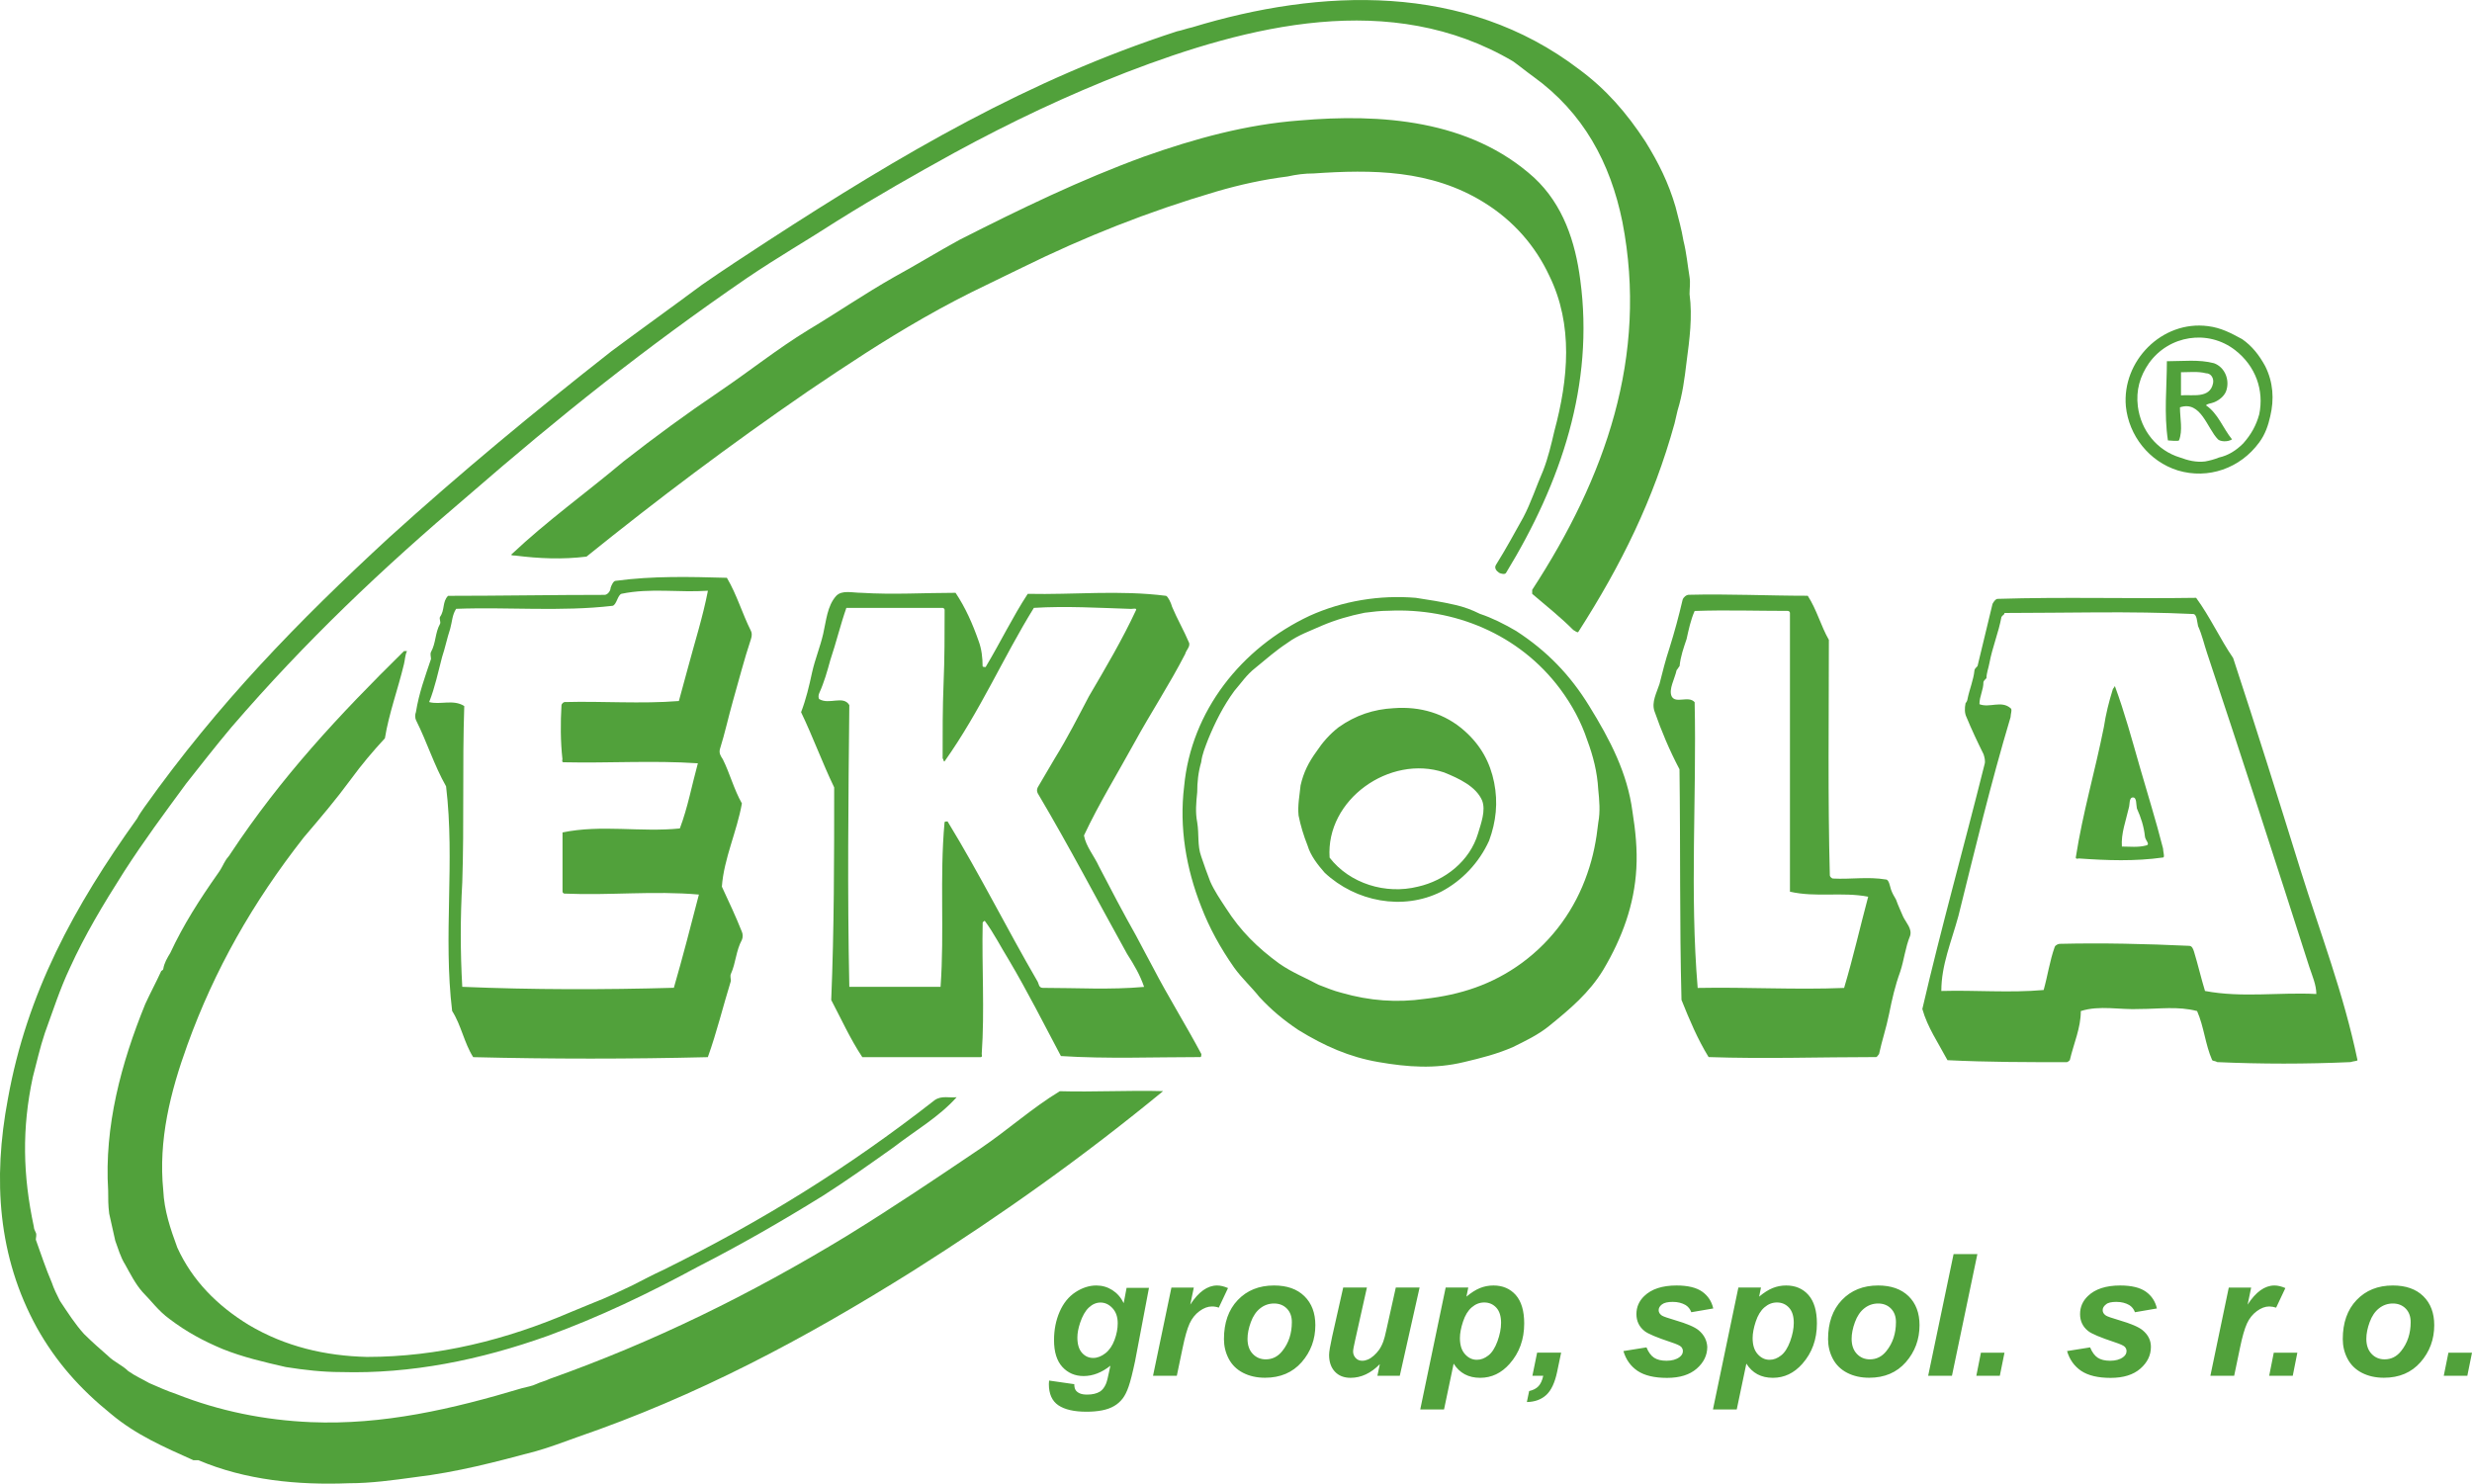
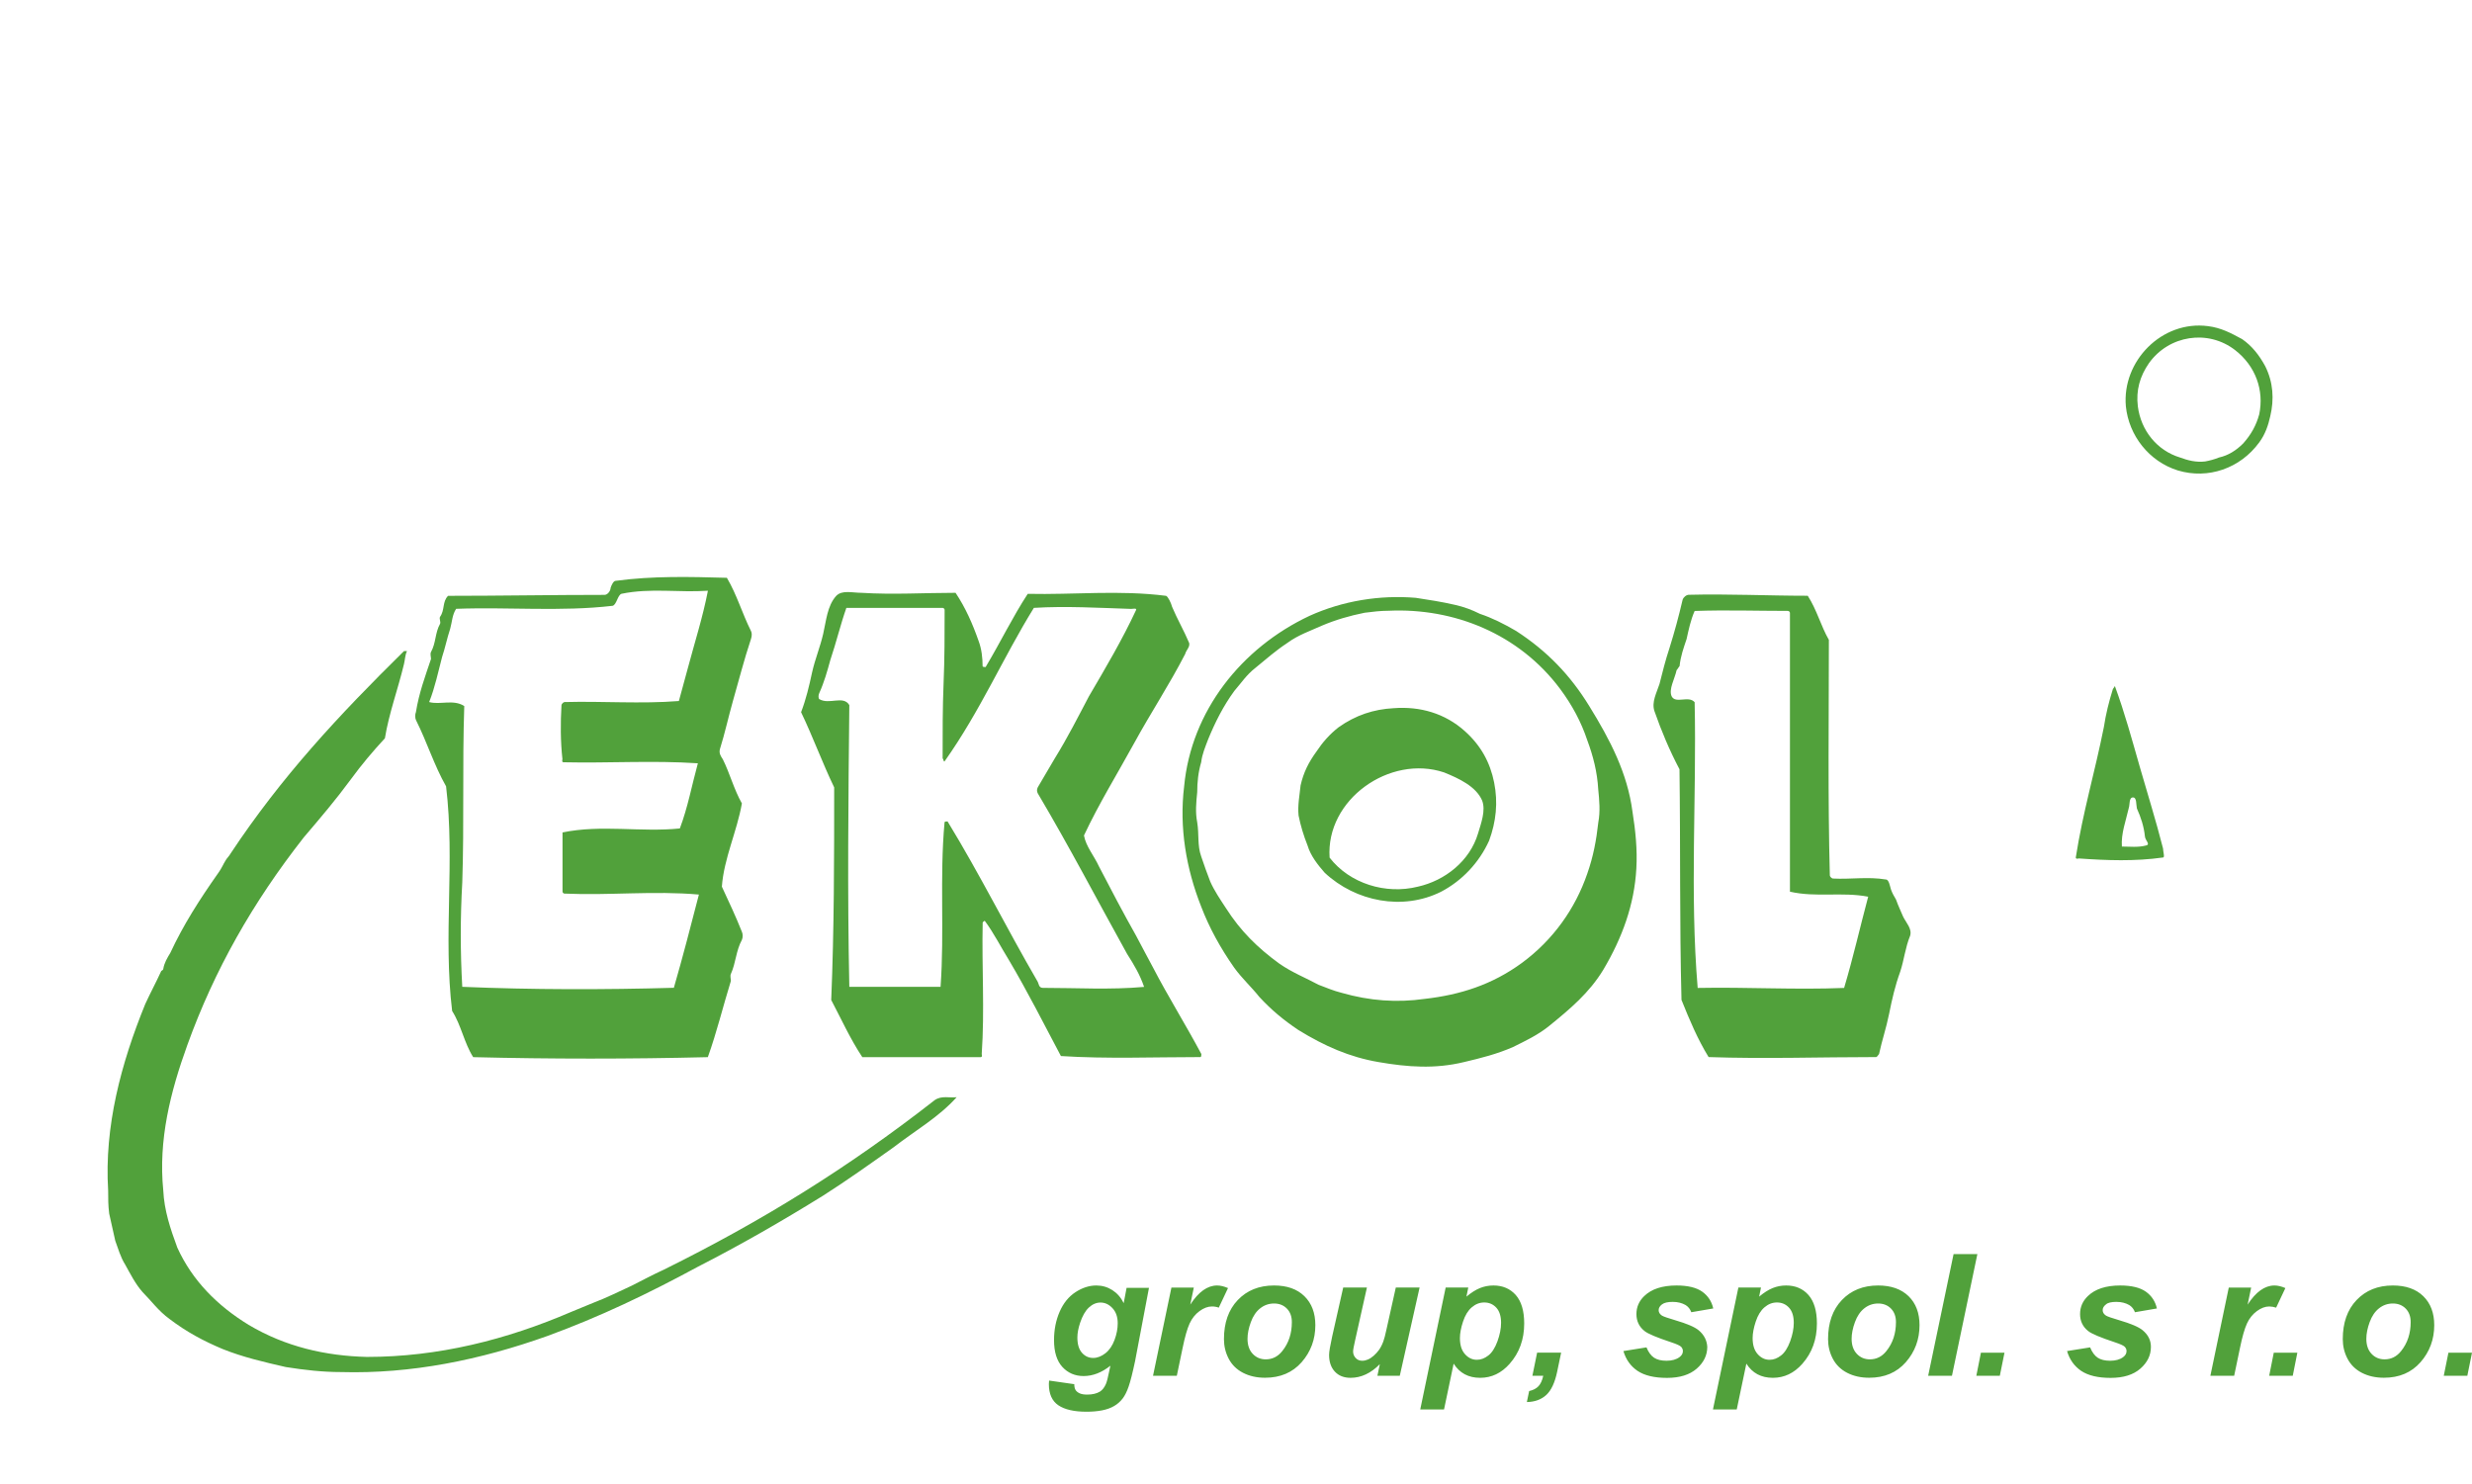
<svg xmlns="http://www.w3.org/2000/svg" viewBox="0 0 334.6 200.85">
  <g fill="#51A13B">
-     <path d="M208.88 63.69c-.95 2.17-1.63 4.34-2.71 6.38-1.22 2.17-2.31 4.21-3.67 6.38-.27.41 0 .81.41 1.09.27.14.81.27.95 0 7.46-12.22 11.94-25.52 10.04-39.64-.67-5.16-2.31-10.18-6.25-13.85-8.69-7.87-20.77-8.69-31.76-7.74-7.19.54-14.12 2.44-21.04 4.89-8.55 3.12-16.7 7.06-24.98 11.27-2.99 1.63-5.83 3.39-8.82 5.02-4.07 2.31-7.6 4.75-11.67 7.19-4.21 2.58-7.74 5.43-11.94 8.28-4.61 3.12-8.69 6.11-13.03 9.5-5.16 4.34-10.32 8.01-15.21 12.62 0 .13.41.13.55.13 3.26.41 6.38.54 9.64.14 9.77-7.87 19.14-14.93 30-22.4 5.43-3.67 10.07-6.74 15.61-9.91 2.85-1.63 5.7-3.12 8.55-4.48 1.63-.82 3.12-1.49 4.75-2.31 8.55-4.21 17.1-7.6 26.34-10.32 3.26-.95 6.38-1.63 9.64-2.04 1.22-.27 2.31-.41 3.53-.41 7.87-.54 15.88-.54 23.08 3.94 3.94 2.44 6.92 5.84 8.82 9.91 3.26 6.65 2.58 13.98.68 21.04-.42 1.8-.83 3.56-1.51 5.32z" />
-     <path d="M143.45 147.72c-3.8 2.31-6.92 5.16-10.72 7.74-6.24 4.21-11.67 7.87-18.05 11.81-13.17 8.01-26.2 14.39-40.32 19.41-.54.28-1.22.41-1.76.68-.54.27-1.36.41-1.9.55-9.5 2.85-18.87 5.02-28.64 4.61-6.24-.27-12.35-1.49-18.19-3.8-1.22-.41-2.44-.95-3.67-1.49-.95-.55-1.9-.95-2.85-1.63-.82-.81-1.9-1.22-2.72-2.04-1.09-.95-2.17-1.9-3.26-2.98-1.22-1.35-2.17-2.85-3.26-4.48-.41-.82-.82-1.63-1.09-2.45-.82-1.9-1.49-3.94-2.17-5.83 0-.28.14-.68 0-.95-.13-.27-.27-.55-.27-.82-1.49-6.92-1.63-13.3-.14-20.23.54-2.04.95-3.94 1.63-5.97 1.09-2.99 2.04-5.97 3.39-8.82 2.04-4.48 4.48-8.55 7.33-13.03 2.71-4.21 5.43-7.87 8.42-11.94 2.04-2.58 3.94-5.02 6.11-7.61C41.38 86.77 51.69 77 63.37 67.09c12.35-10.72 23.89-19.95 37.73-29.45 4.21-2.85 8.01-5.02 12.22-7.74 5.43-3.39 10.45-6.24 15.88-9.23 7.74-4.21 15.2-7.74 23.21-10.86 16.56-6.38 35.84-11.27 52.4-1.5.95.68 1.76 1.36 2.71 2.04 6.79 4.89 10.45 11.67 12.08 19.68 3.53 18.19-2.31 34.62-12.21 49.82v.54c1.9 1.63 3.8 3.12 5.56 4.89.28.14.54.41.68.27 5.83-9.09 10.18-17.92 13.03-28.23.14-.54.27-1.22.41-1.76.67-2.17.95-4.34 1.21-6.52.41-3.12.82-6.11.41-9.23 0-.81.13-1.49 0-2.31-.27-1.63-.41-3.26-.82-4.89-.27-1.63-.67-2.99-1.08-4.62-.95-3.26-2.31-5.97-4.07-8.82-2.58-3.93-5.3-7.06-8.96-9.77-15.48-11.81-35.02-10.99-52.4-5.7-.68.14-1.36.41-2.04.54-20.09 6.52-37.19 16.56-55.38 28.37-3.12 2.04-5.84 3.8-8.96 5.97-4.2 3.12-8.01 5.84-12.21 8.96-10.72 8.42-20.23 16.29-30.13 25.25-12.35 11.4-23.08 22.4-33.12 36.51-.27.41-.68.95-.95 1.49-8.55 11.94-14.93 23.62-17.51 38.01C-.98 159.66-.3 170.12 5 179.75c2.58 4.61 5.84 8.28 10.04 11.67 3.4 2.85 7.19 4.48 11.13 6.25h.68c6.38 2.71 13.44 3.39 20.36 3.12 2.99 0 5.97-.41 8.96-.82 5.7-.68 10.86-2.04 16.42-3.53 1.9-.54 3.67-1.22 5.57-1.9 16.15-5.56 30.54-13.17 45.47-22.53 12.22-7.74 23.07-15.48 33.8-24.3-4.61-.13-9.36.14-13.98.01z" />
    <path d="M41.11 113.37c2.31-2.71 4.32-5.07 6.38-7.87 1.49-2.04 2.99-3.8 4.61-5.56.55-3.39 1.77-6.65 2.58-10.04.14-.54.14-1.22.41-1.76h-.41c-8.82 8.69-16.56 16.97-23.48 27.42-.14.28-.55.68-.68.95-.27.41-.54 1.08-.95 1.63-2.58 3.66-4.75 7.06-6.52 10.86-.41.68-.82 1.35-.95 2.17 0 .14-.27.27-.27.27-.68 1.5-1.49 2.99-2.17 4.48-3.26 8.01-5.56 16.56-5.02 25.25 0 1.09 0 2.03.14 3.12.27 1.22.55 2.45.82 3.67.41 1.09.68 2.17 1.36 3.26.68 1.22 1.36 2.58 2.31 3.66 1.22 1.23 2.17 2.58 3.67 3.67 2.31 1.76 4.62 2.99 7.19 4.07 2.71 1.09 5.57 1.76 8.55 2.44 2.58.41 5.02.68 7.47.68 9.5.27 18.86-1.64 27.96-4.89 7.06-2.58 13.58-5.7 20.36-9.37 5.84-2.99 11.27-6.11 16.97-9.64 3.39-2.17 6.24-4.21 9.5-6.52 2.98-2.3 6.11-4.07 8.55-6.79-.95.13-2.04-.27-2.99.41-11.81 9.23-23.48 16.42-36.65 22.94-1.5.68-2.99 1.49-4.35 2.17-1.76.81-3.39 1.63-5.16 2.3-.95.41-2.04.82-2.99 1.23-8.82 3.8-18.05 6.11-27.69 6.11-5.57-.14-11-1.36-16.02-4.35-4.21-2.58-7.6-5.97-9.64-10.45-.95-2.58-1.77-5.02-1.9-7.74-.68-6.79.95-13.31 3.26-19.69 3.67-10.16 8.83-19.26 15.75-28.09z" />
    <path d="M56.31 97.49c1.5 2.99 2.45 6.11 4.07 8.96 1.22 10.18-.41 20.23.82 30.41 1.22 1.9 1.63 4.34 2.85 6.25 10.59.26 21.17.26 31.76 0 1.22-3.4 2.03-6.79 3.12-10.32 0-.27-.13-.67 0-.95.68-1.5.68-3.12 1.49-4.61.14-.28.14-.82 0-1.09-.81-2.04-1.76-4.07-2.71-6.11.27-3.8 2.04-7.46 2.71-11.27-1.08-1.9-1.63-4.07-2.58-5.97-.27-.41-.54-.81-.4-1.36.68-2.17 1.15-4.36 1.76-6.51.82-2.85 1.5-5.57 2.45-8.42.14-.41.14-.82 0-1.08-1.22-2.45-1.9-4.89-3.26-7.2-5.02-.14-10.04-.27-15.06.41-.28 0-.55.54-.68.95 0 .41-.41.95-.82.95-7.06 0-14.12.13-21.18.13-.81.82-.41 1.9-1.09 2.85-.14.27.14.68 0 .95-.68 1.22-.54 2.58-1.22 3.8-.14.27 0 .68 0 .95-.82 2.44-1.63 4.62-2.04 7.19-.13.28-.13.82.01 1.09zm3.53-8.55c.41-1.22.68-2.58 1.09-3.8.27-.95.27-1.9.81-2.72 7.06-.27 14.12.41 21.18-.41.55-.14.68-1.49 1.22-1.63 3.94-.81 7.74-.14 11.68-.41-.68 3.53-1.77 6.92-2.71 10.45-.4 1.49-.82 2.99-1.22 4.48-5.16.41-10.32 0-15.48.14-.14 0-.41.27-.41.41-.14 2.44-.14 4.89.13 7.33 0 0-.13.41.14.41 6.11.14 12.08-.27 18.19.14-.82 2.98-1.36 5.97-2.44 8.82-5.29.54-10.59-.55-15.88.54v8.01c0 .14.14.27.27.27 6.11.27 12.08-.41 18.19.13-1.09 4.21-2.17 8.41-3.39 12.62-9.5.27-19.14.27-28.64-.13-.27-4.75-.27-9.36 0-14.12.27-8.01 0-15.88.27-23.89-1.49-.95-3.26-.13-4.75-.54.8-2.02 1.21-4.06 1.75-6.1zm100.58-.41c.14-.54.68-.95.54-1.49-.68-1.63-1.63-3.26-2.31-4.89-.14-.54-.54-1.36-.81-1.49-6.38-.81-12.49-.13-18.73-.27-2.04 3.12-3.67 6.51-5.7 9.91-.14 0-.41 0-.41-.13 0-1.09-.13-2.31-.54-3.4-.81-2.31-1.76-4.48-3.12-6.52-4.21 0-8.42.27-12.76 0-1.22 0-2.58-.41-3.39.41-1.23 1.36-1.36 3.4-1.77 5.16-.41 1.77-1.09 3.39-1.49 5.16-.41 1.9-.82 3.66-1.5 5.43 1.63 3.4 2.85 6.79 4.48 10.18 0 9.64 0 19.14-.4 28.78 1.36 2.58 2.58 5.29 4.21 7.74h16.02c.27 0 .14-.41.14-.41.41-5.97 0-11.81.13-17.78 0-.14.14-.14.27-.28 1.22 1.63 2.17 3.53 3.26 5.29 2.58 4.35 4.75 8.69 7.06 13.03 6.24.4 12.62.14 18.87.14.14 0 .14-.28.14-.41-2.17-4.07-4.48-7.74-6.52-11.67-.82-1.49-1.5-2.85-2.31-4.34-1.76-3.12-3.4-6.25-5.02-9.37-.68-1.49-1.77-2.71-2.04-4.21 2.04-4.34 4.48-8.28 6.79-12.49 2.3-4.2 4.74-7.87 6.91-12.08zm-17.64 14.12c-.82 1.36-1.5 2.58-2.31 3.93-.14.28-.14.55 0 .82 4.34 7.33 8.01 14.39 12.08 21.72.95 1.49 1.76 2.85 2.31 4.48-4.61.41-9.1.13-13.71.13-.54 0-.54-.54-.68-.81-4.34-7.47-7.74-14.39-12.21-21.72-.13 0-.41 0-.41.13-.68 7.47 0 14.8-.54 22.26h-12.35c-.27-12.76-.13-25.38 0-38.14-.81-1.36-2.71 0-4.07-.81-.13-.14-.13-.54 0-.81.68-1.5 1.09-2.99 1.5-4.48.82-2.44 1.36-4.75 2.17-7.06h13.03c.13 0 .27.14.27.27 0 3.26 0 6.65-.14 9.91-.14 3.39-.13 6.79-.13 10.18.13.13.13.54.27.41 4.89-6.92 7.88-13.98 12.08-20.77 4.34-.27 8.82 0 13.16.14.14 0 .82-.14.68.14-1.9 4.07-4.07 7.74-6.38 11.68-1.5 2.84-2.86 5.55-4.62 8.4zm55.51-3.66c-2.71-2.44-6.1-3.39-9.64-3.12-2.71.14-5.16.95-7.46 2.58-1.22.95-2.17 2.04-2.98 3.26-1.09 1.5-1.77 2.85-2.17 4.62-.14 1.36-.41 2.72-.27 4.07.27 1.36.68 2.71 1.22 4.07.4 1.36 1.36 2.58 2.31 3.67 4.21 3.94 10.59 5.16 15.75 2.58 2.85-1.49 5.16-3.94 6.51-6.92.95-2.58 1.22-5.16.68-7.87-.55-2.74-1.8-5.01-3.95-6.94zm1.77 13.84c-1.12 3.75-4.48 6.38-8.14 7.2-4.35 1.09-9.23-.41-11.95-3.93-.54-7.87 8.15-13.98 15.48-11.54 2.03.82 4.34 1.9 5.16 3.8.53 1.35-.15 3.12-.55 4.47z" />
    <path d="M220.96 109.84c-.68-5.16-2.99-9.64-5.84-14.25-2.58-4.2-5.71-7.46-9.91-10.18-1.63-.95-3.26-1.77-4.89-2.31-1.08-.54-2.17-.95-3.39-1.22-1.76-.41-3.53-.68-5.29-.95-4.88-.41-9.91.41-14.39 2.44-9.23 4.34-16.02 12.9-16.97 23.08-.68 5.57.27 11.13 2.31 16.29 1.09 2.85 2.58 5.57 4.48 8.28 1.09 1.49 2.31 2.58 3.39 3.94 1.63 1.76 3.26 3.12 5.29 4.48 3.53 2.17 6.93 3.67 10.86 4.34 3.94.68 7.61.95 11.54 0 2.3-.54 4.48-1.09 6.65-2.04 1.63-.81 3.38-1.63 4.88-2.85 2.85-2.31 5.43-4.48 7.33-7.6 2.58-4.35 4.21-8.83 4.48-13.72.15-2.57-.12-5.15-.53-7.73zm-4.62 1.49c-.27 2.45-.68 4.62-1.49 6.93-1.63 4.75-4.61 8.96-8.82 12.07-4.07 2.99-8.42 4.35-13.17 4.89-3.8.54-7.47.27-11.27-.82-1.08-.27-2.04-.68-3.12-1.09-1.76-.95-3.53-1.63-5.29-2.85-2.99-2.17-5.29-4.47-7.2-7.46-.81-1.23-1.63-2.44-2.17-3.67-.41-1.08-.82-2.17-1.22-3.39-.54-1.5-.27-2.99-.54-4.62-.27-1.35-.14-2.71 0-4.07 0-1.36.14-2.72.54-4.07.13-1.09.54-2.04.95-3.12.95-2.31 2.04-4.48 3.53-6.52.95-1.09 1.63-2.17 2.85-3.12 1.49-1.22 2.71-2.31 4.34-3.39 1.49-1.09 3.12-1.63 4.61-2.31 1.9-.81 3.8-1.36 5.84-1.77 1.08-.14 2.17-.27 3.26-.27 8.82-.41 17.64 3.12 23.21 10.59 1.62 2.18 2.85 4.48 3.66 6.92.81 2.17 1.36 4.34 1.49 6.66.15 1.5.29 2.99.01 4.48zm11.41-30.13c-.54 2.31-1.09 4.34-1.77 6.51-.54 1.63-.95 3.26-1.36 4.89-.4 1.22-1.09 2.45-.68 3.67.95 2.71 2.03 5.29 3.39 7.87.14 10.45 0 20.77.27 31.22 1.09 2.72 2.17 5.29 3.67 7.74 7.6.26 15.07 0 22.67 0 .14 0 .27-.28.4-.41.41-1.9.97-3.49 1.36-5.43.41-2.04.81-3.8 1.5-5.7.54-1.63.68-3.25 1.35-4.89.28-.95-.55-1.76-.95-2.58-.28-.68-.68-1.5-.96-2.31-.26-.41-.54-.95-.68-1.36-.14-.41-.27-1.36-.69-1.36-2.43-.41-4.75 0-7.18-.13-.14 0-.41-.27-.41-.41-.28-10.58-.13-21.31-.13-31.9-1.09-1.9-1.63-4.07-2.86-5.97-5.43 0-10.72-.27-16.16-.13-.24.01-.65.28-.78.68zM242 82.7c.14 0 .28.14.28.27v37.74c3.53.81 7.05 0 10.59.68-1.09 4.07-2.04 8.28-3.26 12.35-6.65.27-13.17-.13-19.82 0-1.08-12.89-.13-25.79-.41-38.68-.82-.95-2.58.27-3.12-.81-.41-.95.41-2.31.68-3.53.14-.14.27-.41.4-.54.14-1.36.54-2.45.95-3.67.27-1.22.55-2.58 1.09-3.8 4.2-.15 8.42-.01 12.62-.01zm47.65 21.17c-1.09-3.8-2.04-7.33-3.39-11 0 0-.14.27-.27.41-.55 1.76-.95 3.39-1.22 5.15-1.22 6.11-2.85 11.54-3.8 17.65 0 .27.4.13.4.13 3.8.27 7.61.41 11.41-.13.27 0 0-.81 0-1.22-.96-3.79-2.05-7.22-3.13-10.99zm.81 10.59c-1.08.28-2.17.14-3.25.14-.13-1.76.55-3.52.95-5.29.13-.41 0-1.36.55-1.36.53 0 .41.95.53 1.49.55 1.22.95 2.44 1.09 3.8.04.54.81 1.09.13 1.22z" />
-     <path d="M300.1 143.78c5.97.27 12.08.27 18.05 0 .42-.14.95-.14.95-.27-1.9-9.1-5.01-17.1-7.73-25.79-2.99-9.63-5.97-19.14-9.1-28.64-1.77-2.58-3.12-5.57-5.01-8.15-8.97.14-17.92-.14-26.88.14-.26 0-.54.41-.68.68-.68 2.85-1.35 5.56-2.03 8.42-.14.13-.41.41-.41.54-.13 1.36-.68 2.58-.95 3.94 0 .14-.13.41-.26.54-.14.68-.14 1.36.13 1.9.67 1.63 1.5 3.39 2.31 5.02.13.41.27.95.13 1.36-2.85 11.4-5.84 21.99-8.42 33.12.68 2.45 2.17 4.62 3.4 6.93 5.43.27 10.72.27 16.15.27.14 0 .41-.27.41-.27.54-2.31 1.49-4.34 1.49-6.65 2.58-.82 5.29-.14 8.01-.28 2.58 0 5.15-.4 7.73.28.95 2.17 1.09 4.48 2.04 6.65.12.12.53.12.67.26zm-3.12-14.93c-.13-.41-.27-.81-.68-.81-5.84-.27-11.68-.41-17.51-.27-.13 0-.55.13-.67.41-.68 1.9-.96 3.94-1.5 5.84-4.61.41-9.23 0-13.85.13 0-3.53 1.36-6.65 2.32-10.18 2.3-9.23 4.33-17.78 7.05-26.88 0-.41.27-1.09 0-1.22-1.23-1.09-2.85 0-4.21-.54 0-1.09.54-1.9.54-2.99 0-.13.27-.41.41-.54 0-.68.28-1.36.4-2.04.41-2.17 1.22-4.07 1.63-6.24.14-.27.41-.27.41-.54 8.56 0 16.97-.27 25.52.14.54 0 .54 1.08.68 1.63.55 1.22.81 2.44 1.22 3.66 4.78 14.34 9.23 28.1 13.84 42.49.41 1.23.95 2.44.95 3.66-5.02-.26-10.05.54-15.07-.41-.54-1.77-.94-3.53-1.48-5.3zm-2.04-69.23c.54-1.36.13-2.99.13-4.48 2.85-.95 3.67 2.85 5.15 4.34.27.27 1.23.41 1.9 0-1.22-1.49-1.9-3.53-3.53-4.61.27-.27.63-.22 1.09-.41.68-.27 1.36-.81 1.63-1.49.55-1.49-.14-3.26-1.63-3.8-2.04-.54-4.2-.27-6.38-.27 0 3.53-.41 7.06.14 10.72.14 0 1.36.14 1.5 0zm.27-9.23c1.09 0 2.31-.14 3.39.14.68 0 1.09.68.95 1.36-.43 2.13-2.85 1.49-4.34 1.63v-3.13z" />
    <path d="M294.8 63.69c4.07 1.22 8.42-.27 11-3.8.81-1.09 1.22-2.31 1.49-3.53.55-2.31.41-4.61-.68-6.79-.81-1.49-1.77-2.72-3.12-3.66-1.5-.81-2.84-1.54-4.62-1.76-6.25-.82-11.67 4.75-11.12 10.86.4 3.93 3.12 7.46 7.05 8.68zm-3.93-14.52c2.71-3.8 8-4.62 11.67-1.77 2.77 2.15 3.94 5.43 3.26 8.69-.41 1.49-1.08 2.71-2.17 3.94-.95.95-2.03 1.63-3.26 1.9-.68.27-1.22.41-1.9.54-1.22.14-2.32-.14-3.4-.54-3.12-.95-5.29-3.67-5.7-6.92-.27-2.17.28-4.08 1.5-5.84zM152.1 176.41c-.37-.76-.88-1.34-1.53-1.76-.66-.42-1.38-.63-2.17-.63-.96 0-1.9.3-2.82.9-.92.6-1.64 1.48-2.15 2.65s-.76 2.45-.76 3.85c0 1.59.37 2.79 1.12 3.62.75.82 1.71 1.24 2.88 1.24 1.25 0 2.46-.47 3.63-1.4l-.12.56c-.2.99-.36 1.63-.49 1.92-.21.47-.47.81-.8 1.02-.44.27-1.02.41-1.74.41-.43 0-.78-.06-1.03-.18s-.43-.27-.54-.45c-.11-.18-.17-.44-.17-.78l-3.41-.49c-.02.17-.03.33-.03.47 0 1.34.43 2.3 1.29 2.88.86.58 2.13.87 3.82.87.74 0 1.43-.06 2.07-.18.63-.12 1.19-.32 1.65-.59.47-.27.85-.62 1.16-1.02.31-.41.58-.95.81-1.63.24-.68.53-1.83.87-3.43l1.88-9.92h-3.03l-.39 2.07zm-1.24 4.98c-.29.78-.7 1.38-1.23 1.8-.54.42-1.09.64-1.66.64-.61 0-1.12-.24-1.53-.71-.41-.47-.61-1.16-.61-2.06 0-.58.12-1.23.36-1.96.31-.94.71-1.64 1.19-2.09.48-.45 1.01-.68 1.58-.68.62 0 1.16.26 1.63.77s.7 1.19.7 2.03c0 .73-.14 1.48-.43 2.26zm13.88-7.37c-1.3 0-2.51.86-3.63 2.59l.48-2.31h-3.03l-2.49 11.94h3.22l.78-3.74c.31-1.52.63-2.63.95-3.33.32-.7.77-1.26 1.34-1.68.57-.42 1.13-.63 1.68-.63.33 0 .64.05.93.16l1.25-2.65c-.53-.23-1.02-.35-1.48-.35zm7.71 0c-2.03 0-3.66.66-4.91 1.97s-1.87 3.08-1.87 5.29c0 .94.21 1.83.64 2.65.43.82 1.07 1.46 1.94 1.91.87.45 1.86.67 2.98.67 2.07 0 3.72-.7 4.96-2.11 1.23-1.41 1.85-3.08 1.85-5.01 0-1.64-.49-2.95-1.48-3.92s-2.35-1.45-4.11-1.45zm1.12 8.87c-.6.76-1.35 1.13-2.24 1.13-.71 0-1.3-.25-1.77-.75s-.7-1.18-.7-2.03c0-.69.15-1.44.45-2.26.3-.82.72-1.44 1.27-1.87.54-.43 1.17-.65 1.87-.65.71 0 1.29.23 1.74.69.45.46.67 1.07.67 1.83 0 1.54-.43 2.84-1.29 3.91zm14.09-2.89c-.15.71-.29 1.25-.42 1.6-.18.48-.38.86-.59 1.15-.21.29-.45.55-.71.78-.27.23-.52.4-.78.51-.25.11-.51.17-.77.17-.36 0-.66-.12-.89-.37-.23-.25-.35-.54-.35-.89 0-.21.1-.74.29-1.58l1.58-7.07h-3.21l-1.5 6.66c-.27 1.23-.41 2.05-.41 2.46 0 .94.26 1.7.78 2.26.52.56 1.23.84 2.13.84 1.43 0 2.75-.62 3.96-1.85l-.33 1.57h3.03l2.68-11.94h-3.22l-1.27 5.7zm14.49-5.98c-.65 0-1.26.12-1.83.35-.57.23-1.18.62-1.83 1.16l.25-1.23h-3.06l-3.44 16.5h3.22l1.3-6.2c.81 1.28 2 1.92 3.59 1.92 1.54 0 2.87-.63 3.99-1.9 1.31-1.48 1.97-3.3 1.97-5.45 0-1.71-.38-2.99-1.14-3.86-.77-.86-1.77-1.29-3.02-1.29zm.54 7.56c-.33.89-.74 1.54-1.24 1.92-.5.39-1.01.58-1.55.58-.62 0-1.16-.26-1.61-.77-.46-.51-.68-1.24-.68-2.17 0-.63.14-1.38.42-2.23.28-.85.67-1.49 1.18-1.93.51-.44 1.07-.66 1.69-.66.66 0 1.21.24 1.64.71.43.47.64 1.16.64 2.05 0 .78-.17 1.61-.49 2.5zm4.73 4.66h1.47c-.14.64-.36 1.12-.66 1.43-.3.31-.71.52-1.25.64l-.31 1.49c1.08-.02 1.95-.34 2.63-.96.67-.62 1.16-1.66 1.47-3.14l.54-2.59h-3.25l-.64 3.13zm22.5-6.16c-.53-.44-1.58-.89-3.15-1.35-1.02-.3-1.62-.51-1.81-.63-.3-.2-.45-.44-.45-.74 0-.29.15-.55.45-.78.3-.23.78-.34 1.46-.34.68 0 1.25.15 1.74.43.35.22.61.54.77.97l2.97-.51c-.21-.95-.71-1.71-1.49-2.27-.79-.56-1.95-.84-3.48-.84-1.93 0-3.39.48-4.37 1.43-.71.68-1.06 1.5-1.06 2.44s.36 1.71 1.09 2.29c.46.38 1.67.88 3.62 1.53.73.24 1.17.44 1.34.61.16.17.24.37.24.58 0 .32-.15.59-.46.82-.44.33-1.03.49-1.76.49-.71 0-1.27-.14-1.68-.41-.41-.27-.76-.74-1.03-1.4l-3.12.5c.34 1.15.97 2.04 1.91 2.68.94.63 2.27.95 3.99.95 1.73 0 3.07-.42 4.02-1.25.95-.83 1.43-1.81 1.43-2.95-.05-.88-.43-1.63-1.17-2.25zm11.85-6.06c-.65 0-1.26.12-1.83.35-.57.23-1.18.62-1.83 1.16l.25-1.23h-3.06l-3.44 16.5h3.22l1.3-6.2c.81 1.28 2 1.92 3.59 1.92 1.54 0 2.87-.63 3.99-1.9 1.31-1.48 1.97-3.3 1.97-5.45 0-1.71-.38-2.99-1.14-3.86-.76-.86-1.77-1.29-3.02-1.29zm.54 7.56c-.33.89-.74 1.54-1.24 1.92-.5.39-1.01.58-1.55.58-.62 0-1.16-.26-1.61-.77-.46-.51-.68-1.24-.68-2.17 0-.63.14-1.38.42-2.23.28-.85.67-1.49 1.18-1.93.51-.44 1.07-.66 1.69-.66.66 0 1.21.24 1.64.71.43.47.64 1.16.64 2.05 0 .78-.17 1.61-.49 2.5zm11.91-7.56c-2.03 0-3.66.66-4.91 1.97s-1.87 3.08-1.87 5.29c0 .94.21 1.83.64 2.65.43.82 1.07 1.46 1.94 1.91.87.45 1.86.67 2.99.67 2.07 0 3.72-.7 4.96-2.11 1.23-1.41 1.85-3.08 1.85-5.01 0-1.64-.49-2.95-1.48-3.92-.99-.96-2.36-1.45-4.12-1.45zm1.12 8.87c-.6.76-1.35 1.13-2.24 1.13-.71 0-1.3-.25-1.77-.75s-.7-1.18-.7-2.03c0-.69.15-1.44.45-2.26.3-.82.72-1.44 1.27-1.87.54-.43 1.17-.65 1.87-.65.71 0 1.29.23 1.74.69.45.46.67 1.07.67 1.83 0 1.54-.43 2.84-1.29 3.91zm9.09-13.12l-3.44 16.47h3.22l3.44-16.47zm3.08 16.47h3.18l.63-3.12h-3.19zm18.96-10c.68 0 1.25.15 1.74.43.35.22.61.54.77.97l2.97-.51c-.21-.95-.71-1.71-1.49-2.27-.79-.56-1.95-.84-3.48-.84-1.93 0-3.39.48-4.37 1.43-.71.68-1.06 1.5-1.06 2.44s.36 1.71 1.09 2.29c.46.38 1.67.88 3.62 1.53.73.24 1.17.44 1.34.61.16.17.24.37.24.58 0 .32-.15.59-.46.82-.44.33-1.03.49-1.76.49-.71 0-1.27-.14-1.68-.41-.41-.27-.76-.74-1.03-1.4l-3.12.5c.34 1.15.97 2.04 1.91 2.68.94.63 2.27.95 3.99.95 1.73 0 3.07-.42 4.02-1.25.95-.83 1.43-1.81 1.43-2.95 0-.88-.37-1.63-1.12-2.25-.53-.44-1.58-.89-3.15-1.35-1.02-.3-1.62-.51-1.81-.63-.3-.2-.45-.44-.45-.74 0-.29.15-.55.45-.78.25-.23.74-.34 1.41-.34zm21.62.78l1.25-2.65c-.53-.23-1.02-.35-1.48-.35-1.3 0-2.51.86-3.63 2.59l.48-2.31h-3.03l-2.49 11.94h3.22l.78-3.74c.31-1.52.63-2.63.95-3.33.32-.7.77-1.26 1.34-1.68.57-.42 1.13-.63 1.68-.63.33.01.64.06.93.16zm-.94 9.22h3.19l.62-3.12h-3.19zm16.74-12.22c-2.03 0-3.66.66-4.91 1.97s-1.87 3.08-1.87 5.29c0 .94.21 1.83.64 2.65.43.82 1.07 1.46 1.94 1.91.87.45 1.86.67 2.99.67 2.07 0 3.72-.7 4.96-2.11 1.23-1.41 1.85-3.08 1.85-5.01 0-1.64-.49-2.95-1.48-3.92s-2.37-1.45-4.12-1.45zm1.12 8.87c-.6.76-1.35 1.13-2.24 1.13-.71 0-1.3-.25-1.77-.75s-.7-1.18-.7-2.03c0-.69.15-1.44.45-2.26.3-.82.72-1.44 1.27-1.87.54-.43 1.17-.65 1.87-.65.71 0 1.29.23 1.74.69.45.46.67 1.07.67 1.83 0 1.54-.43 2.84-1.29 3.91zm6.4.23l-.63 3.12h3.19l.63-3.12z" />
  </g>
</svg>